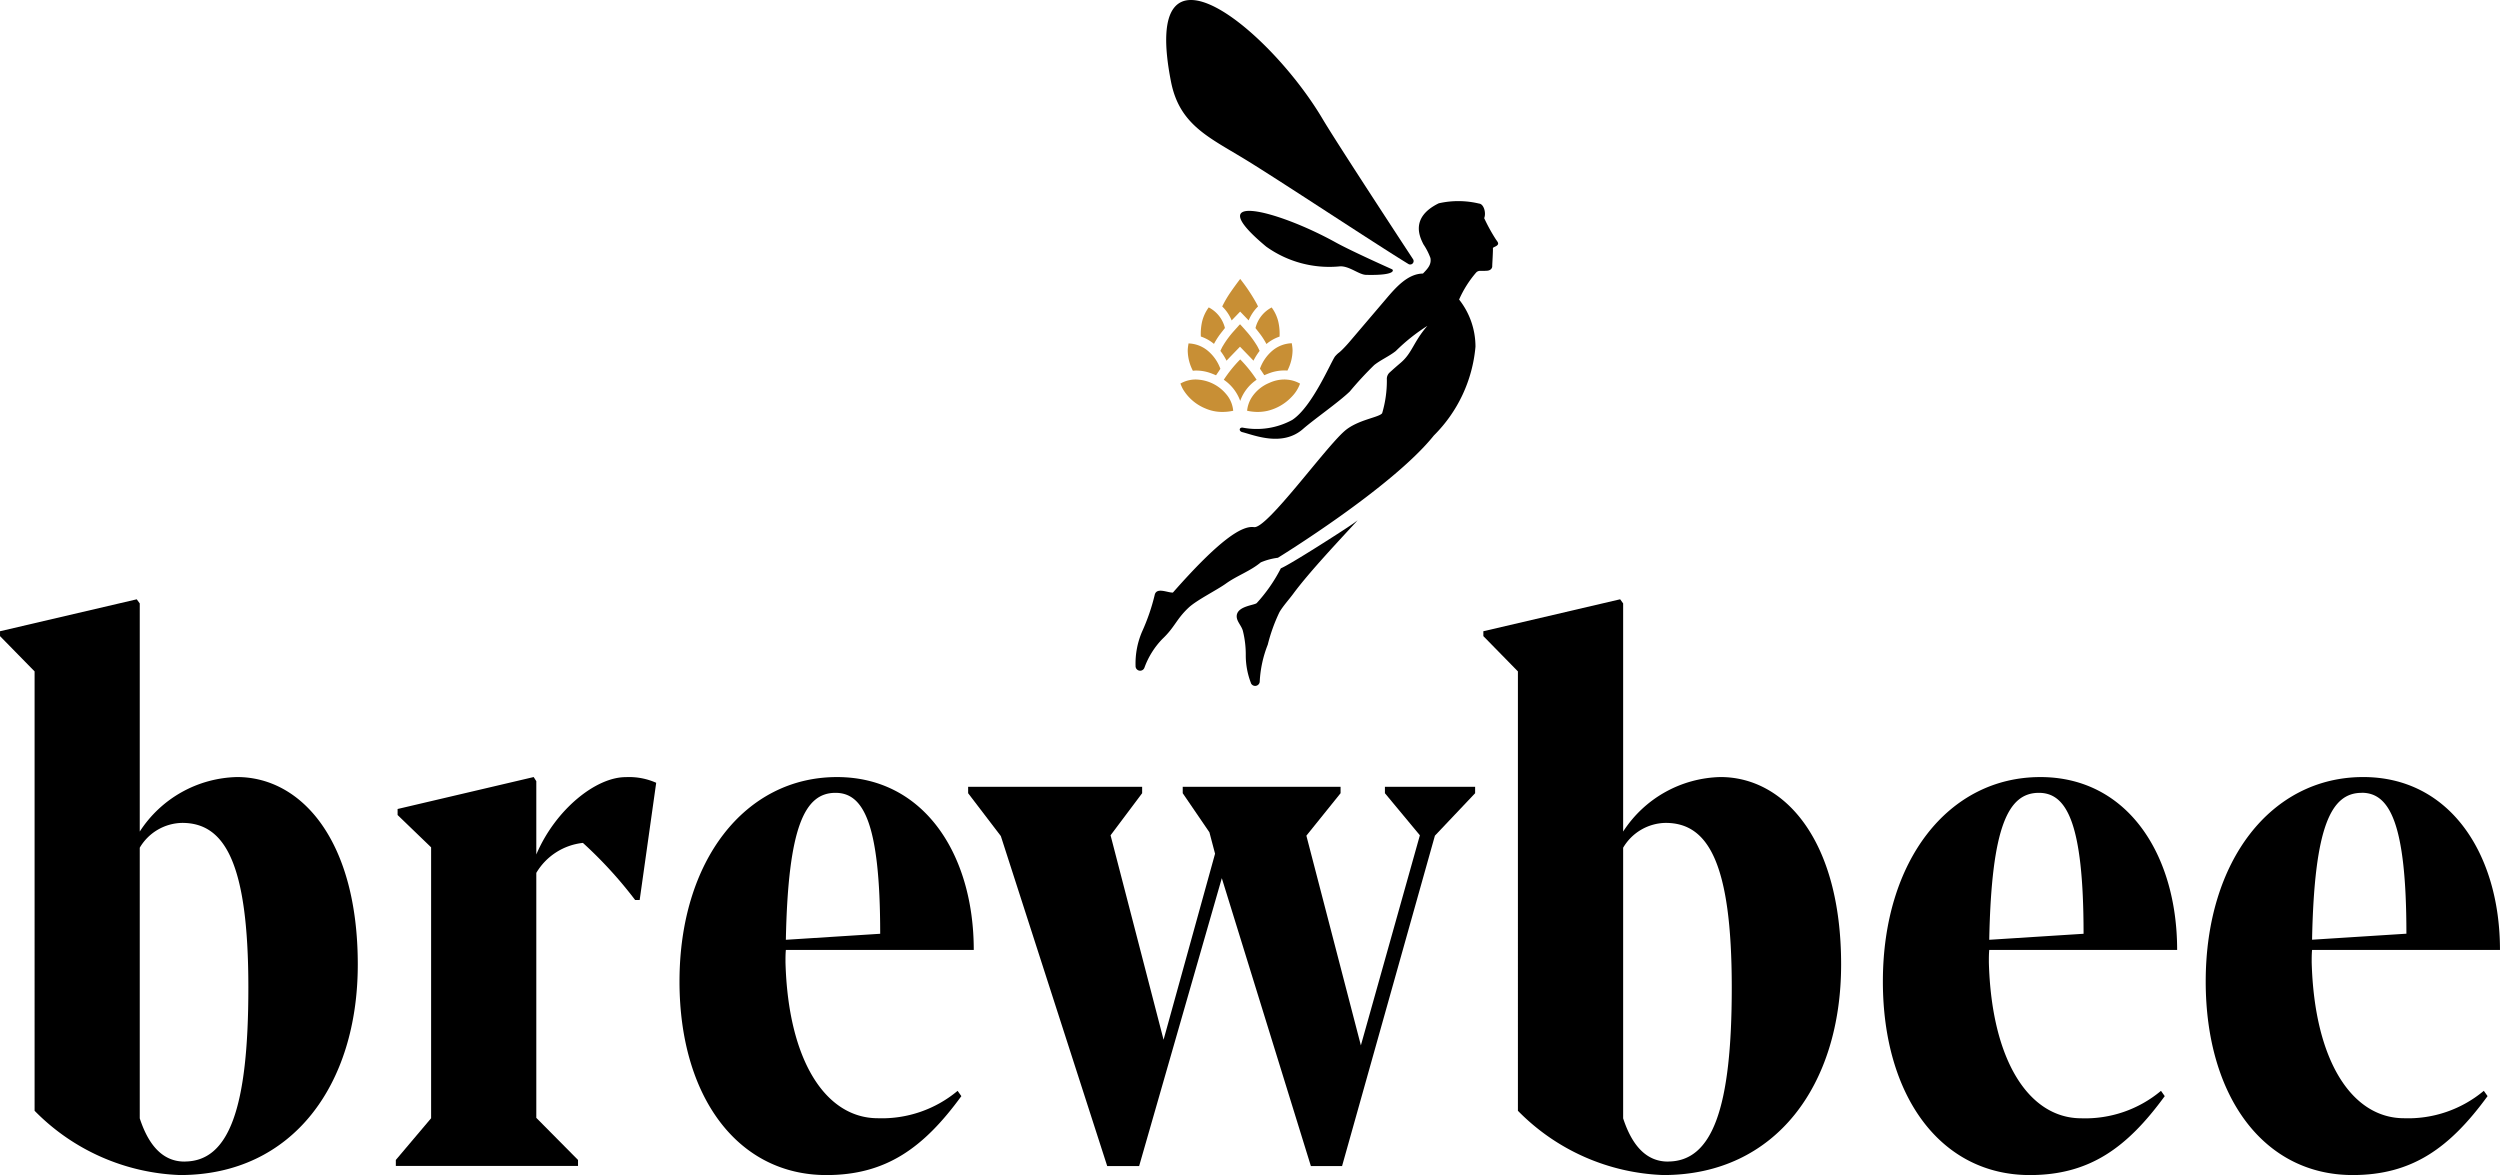
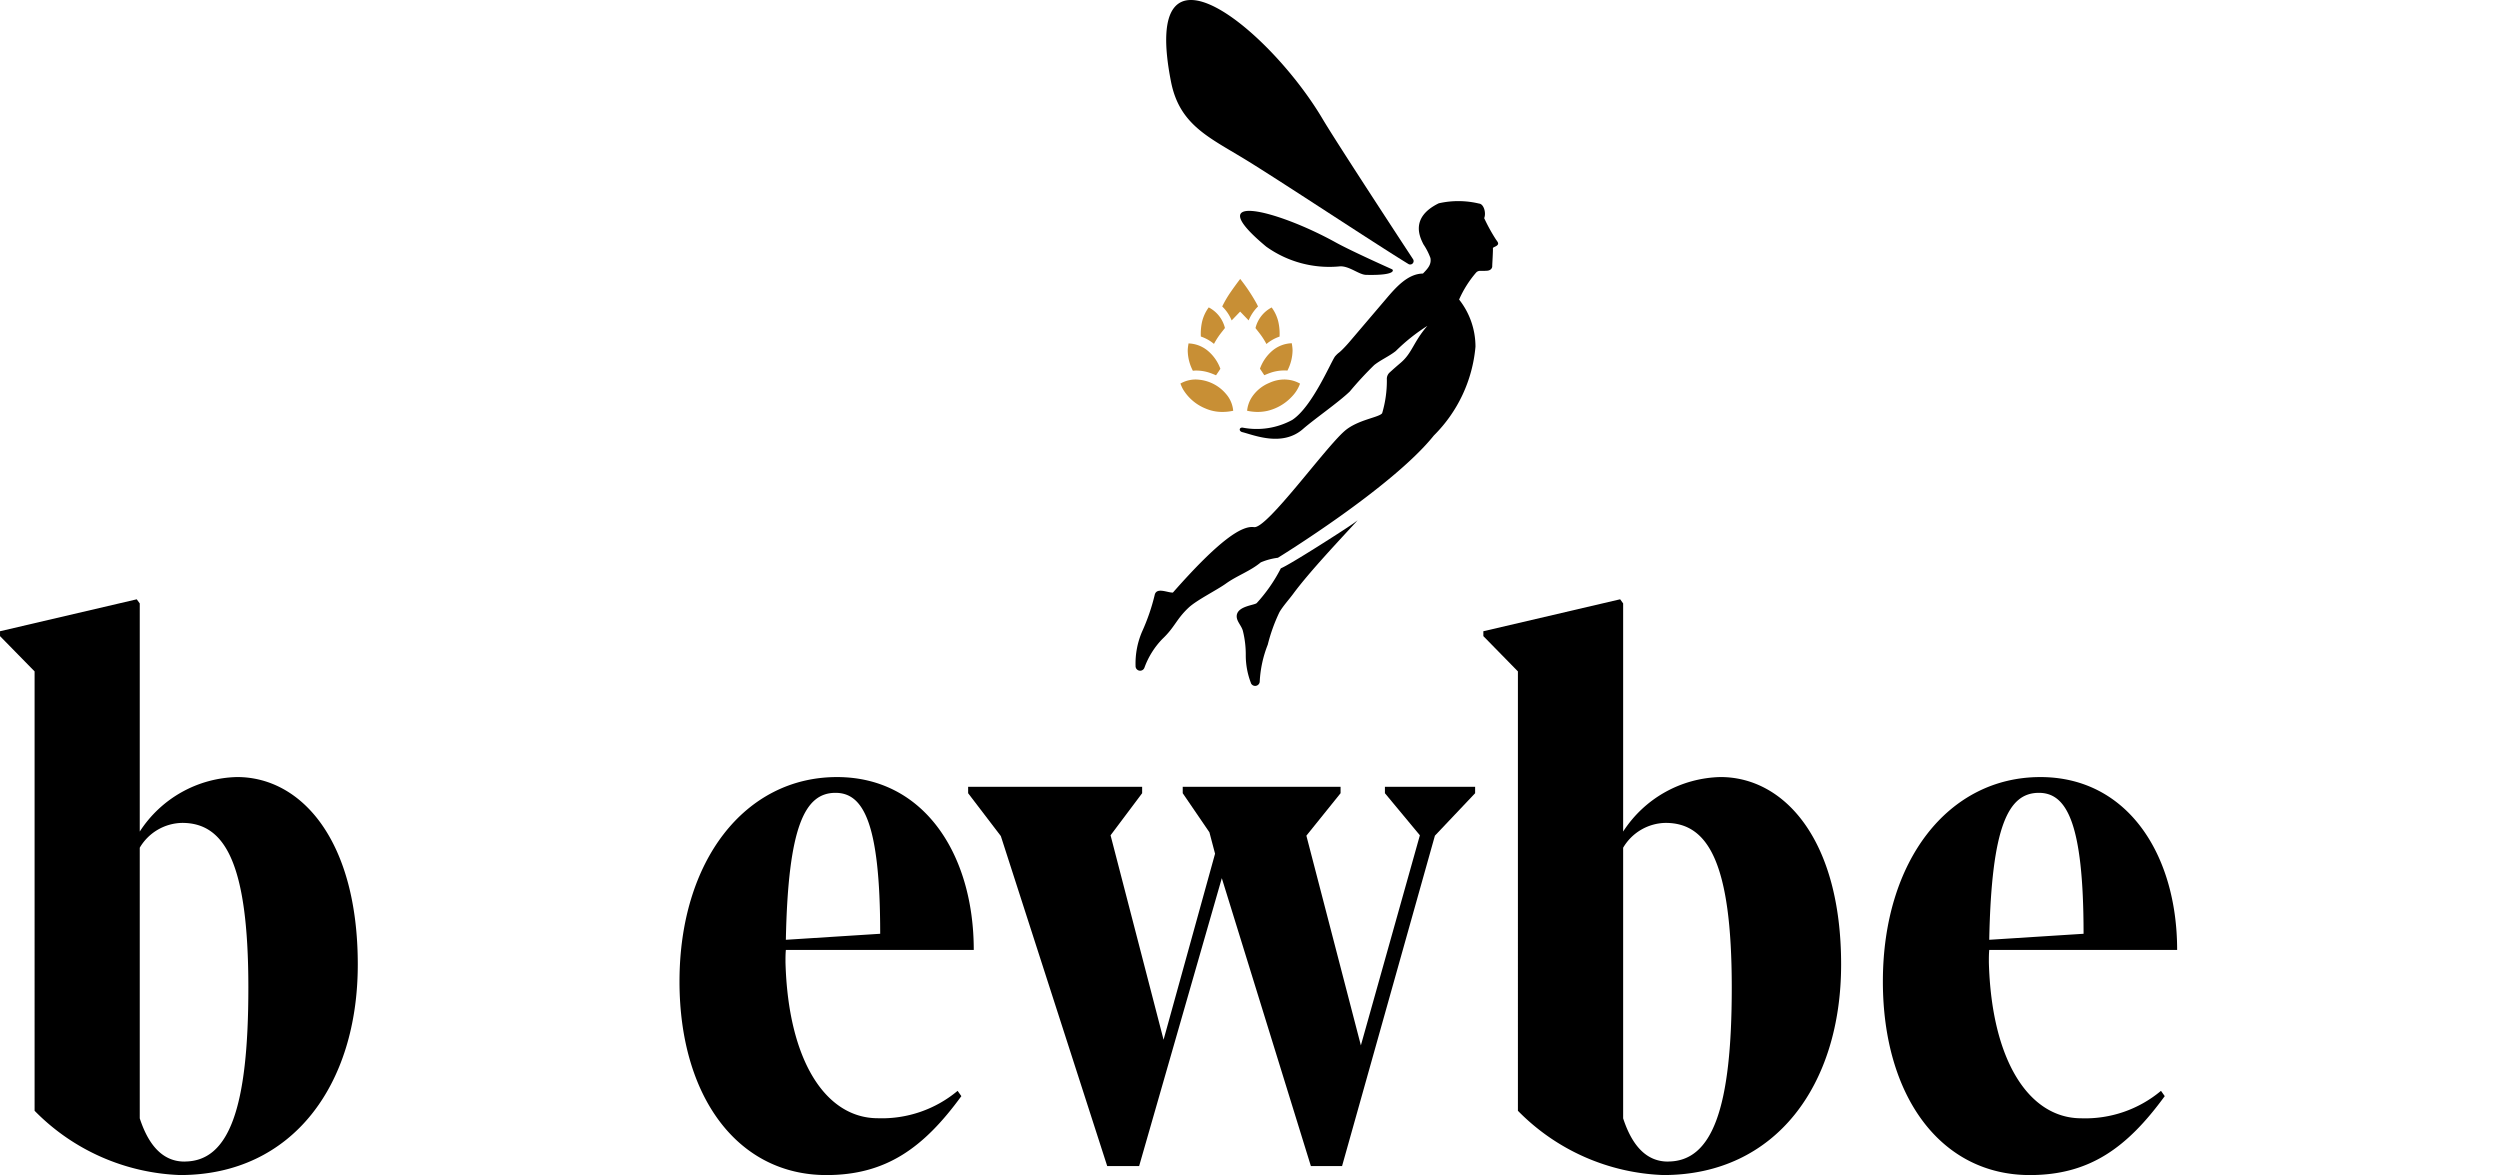
<svg xmlns="http://www.w3.org/2000/svg" id="Ebene_2" data-name="Ebene 2" width="50mm" height="23.501mm" viewBox="0 0 141.732 66.618">
  <defs>
    <style>.cls-1{fill:#c88f35;fill-rule:evenodd;}</style>
  </defs>
  <path d="M130.6,76.757a6.751,6.751,0,0,0-5.519,3.09V66.913l-.17-.234-7.755,1.811v.277l1.959,2V95.677a12.147,12.147,0,0,0,8.246,3.644c6.392,0,10.078-5.135,10.078-11.932C137.441,80.315,134.224,76.757,130.6,76.757Zm-2.983,21.8c-1.151,0-2-.81-2.536-2.45V80.763a2.846,2.846,0,0,1,2.408-1.407c2.386,0,3.75,2.216,3.75,9.333C131.241,95.55,130.133,98.554,127.619,98.554Z" transform="translate(-33.06 -32.703)" />
  <path d="M46.5,76.757a6.75,6.75,0,0,0-5.518,3.09V66.914l-.171-.234L33.06,68.49v.277l1.96,2V95.677a12.154,12.154,0,0,0,8.246,3.644c6.391,0,10.077-5.135,10.077-11.932C53.343,80.316,50.126,76.757,46.5,76.757Zm-2.983,21.8c-1.15,0-2-.81-2.535-2.451V80.763a2.845,2.845,0,0,1,2.407-1.407c2.387,0,3.75,2.216,3.75,9.333C47.143,95.549,46.035,98.554,43.521,98.554Z" transform="translate(-33.06 -32.703)" />
  <path d="M88.265,86.558c0-5.411-2.812-9.8-7.756-9.8-5.219,0-8.927,4.751-8.927,11.591,0,6.5,3.281,10.973,8.331,10.973,3.388,0,5.519-1.556,7.649-4.475l-.213-.3A6.688,6.688,0,0,1,82.832,96.1c-2.961,0-5.092-3.26-5.241-8.843,0-.234,0-.468.021-.7Zm-7.84-8.906c1.555,0,2.535,1.641,2.535,7.99l-5.348.341C77.74,79.527,78.7,77.652,80.425,77.652Z" transform="translate(-33.06 -32.703)" />
-   <path d="M63.464,81.147V76.991l-.149-.234L55.6,78.568v.341l1.9,1.832V96.1l-2,2.365v.341H65.829v-.341l-2.365-2.387V82.19a3.507,3.507,0,0,1,2.642-1.7,23.871,23.871,0,0,1,2.962,3.239h.256l.937-6.647a3.782,3.782,0,0,0-1.726-.32C66.852,76.757,64.551,78.589,63.464,81.147Z" transform="translate(-33.06 -32.703)" />
  <path d="M156.489,86.558c0-5.411-2.812-9.8-7.755-9.8-5.22,0-8.928,4.751-8.928,11.591,0,6.5,3.282,10.973,8.331,10.973,3.388,0,5.519-1.556,7.649-4.475l-.213-.3a6.688,6.688,0,0,1-4.517,1.556c-2.961,0-5.092-3.26-5.241-8.843,0-.234,0-.468.021-.7Zm-7.84-8.906c1.555,0,2.535,1.641,2.535,7.99l-5.348.341C145.964,79.527,146.922,77.652,148.649,77.652Z" transform="translate(-33.06 -32.703)" />
  <polygon points="78.515 44.97 80.497 47.356 77.152 59.267 74.062 47.378 76.001 44.97 76.001 44.608 67.052 44.608 67.052 44.97 68.565 47.186 68.885 48.4 65.966 58.947 62.961 47.356 64.751 44.97 64.751 44.608 54.886 44.608 54.886 44.97 56.74 47.399 62.77 66.107 64.581 66.107 69.268 49.786 74.317 66.107 76.086 66.107 81.349 47.378 83.629 44.97 83.629 44.608 78.515 44.608 78.515 44.97" />
-   <path d="M169.359,96.1c-2.962,0-5.093-3.26-5.242-8.843,0-.234,0-.468.022-.7h10.653c0-5.411-2.813-9.8-7.756-9.8-5.22,0-8.927,4.751-8.927,11.591,0,6.5,3.281,10.973,8.331,10.973,3.387,0,5.518-1.556,7.649-4.475l-.214-.3A6.686,6.686,0,0,1,169.359,96.1Zm-2.408-18.452c1.555,0,2.536,1.641,2.536,7.99l-5.348.341C164.266,79.527,165.225,77.652,166.951,77.652Z" transform="translate(-33.06 -32.703)" />
  <path d="M117.862,46.27a9.9,9.9,0,0,1-.659-1.2c.12-.283-.016-.8-.287-.825a5.034,5.034,0,0,0-2.29-.016c-1.679.824-1.034,1.98-.869,2.323a3.6,3.6,0,0,1,.4.782c.057.354-.123.568-.426.878-.867.008-1.55.8-2.112,1.462l-2.044,2.4c-.138.163-.284.32-.436.47-.211.208-.173.126-.377.348s-1.29,2.875-2.446,3.621a4.207,4.207,0,0,1-2.811.433c-.2-.015-.221.2-.022.254.657.164,2.267.852,3.44-.17.677-.59,2.013-1.509,2.66-2.132a20.311,20.311,0,0,1,1.386-1.5c.383-.3.84-.493,1.221-.793a10.624,10.624,0,0,1,1.793-1.429c-.8.923-.857,1.536-1.512,2.093-.224.191-.417.358-.612.538a.491.491,0,0,0-.174.42,6.476,6.476,0,0,1-.266,1.9c-.155.242-1.386.366-2.124,1.006-1.132.981-4.412,5.559-5.14,5.455-.69-.1-1.97.722-4.6,3.71-.3.012-.886-.3-1.022.094a11.591,11.591,0,0,1-.726,2.122,4.57,4.57,0,0,0-.369,1.937v.021a.259.259,0,0,0,.5.092,4.587,4.587,0,0,1,1.027-1.643c.7-.662.778-1.108,1.482-1.769.457-.429,1.609-1,2.117-1.366.626-.449,1.381-.705,1.973-1.2a3.651,3.651,0,0,1,.971-.261s6.472-3.974,8.84-6.93a8.1,8.1,0,0,0,2.361-5.034,4.31,4.31,0,0,0-.928-2.676,6.072,6.072,0,0,1,.968-1.533.3.3,0,0,1,.229-.092c.137,0,.3,0,.373-.007.238-.009.309-.167.308-.25,0-.152.052-.882.038-1.034,0-.032.128-.083.159-.1C118.1,46.537,117.966,46.425,117.862,46.27Z" transform="translate(-33.06 -32.703)" />
  <path d="M108.049,39.458c-3.007-5.086-10.382-11.144-8.6-2.115.476,2.41,2.109,3.126,4.138,4.358,1.9,1.152,7.374,4.781,9.321,5.97a.194.194,0,0,0,.262-.273C111.989,45.6,108.744,40.633,108.049,39.458Z" transform="translate(-33.06 -32.703)" />
  <path d="M108.783,46.446c-3.407-1.883-7.746-2.931-3.941.237a6.142,6.142,0,0,0,4.2,1.119c.53-.013,1.064.474,1.461.484,1.727.043,1.554-.285,1.476-.317C111.983,47.969,109.711,46.959,108.783,46.446Z" transform="translate(-33.06 -32.703)" />
  <path d="M105.675,64.923a8.907,8.907,0,0,1-1.362,1.965c-.105.127-1.051.164-1.135.682-.054.335.269.585.348.915a5.551,5.551,0,0,1,.16,1.4,4.37,4.37,0,0,0,.292,1.538l0,.007a.26.26,0,0,0,.5-.1,6.561,6.561,0,0,1,.455-2.079A9.579,9.579,0,0,1,105.6,67.4c.223-.369.52-.686.776-1.032.927-1.255,2.655-3.076,3.653-4.168l-.3.219C109.252,62.753,106.2,64.712,105.675,64.923Z" transform="translate(-33.06 -32.703)" />
  <path class="cls-1" d="M106.035,54.227a1.681,1.681,0,0,0-.172-.009,2.055,2.055,0,0,0-.849.195,2.176,2.176,0,0,0-.99.819,1.727,1.727,0,0,0-.262.758,2.8,2.8,0,0,0,.6.067,2.534,2.534,0,0,0,.556-.062,2.756,2.756,0,0,0,1.391-.816,2.06,2.06,0,0,0,.454-.727A1.751,1.751,0,0,0,106.035,54.227Z" transform="translate(-33.06 -32.703)" />
  <path class="cls-1" d="M100.994,54.226c-.055-.005-.109-.008-.163-.008a1.734,1.734,0,0,0-.851.232c.013.029.025.058.037.087a1.9,1.9,0,0,0,.106.227,2.645,2.645,0,0,0,1.268,1.093,2.376,2.376,0,0,0,.969.2,2.946,2.946,0,0,0,.321-.018c.087-.009.173-.025.261-.041l.031-.006a1.664,1.664,0,0,0-.405-.953A2.293,2.293,0,0,0,100.994,54.226Z" transform="translate(-33.06 -32.703)" />
  <path class="cls-1" d="M103.368,50.368l.482.5a2.369,2.369,0,0,1,.531-.791c-.029-.061-.058-.121-.09-.18a10.142,10.142,0,0,0-.922-1.382l-.088.12c-.15.2-.3.406-.443.614a6.092,6.092,0,0,0-.487.829,2.31,2.31,0,0,1,.535.791Z" transform="translate(-33.06 -32.703)" />
  <path class="cls-1" d="M100.883,53.711a2.421,2.421,0,0,1,.778.134c.093.032.183.069.274.107l.066.028.046-.069c.069-.1.137-.2.2-.3a2.4,2.4,0,0,0-.719-1.026,1.79,1.79,0,0,0-1.09-.412c0,.036-.009.072-.014.107a2.026,2.026,0,0,0-.028.292,2.538,2.538,0,0,0,.292,1.152C100.756,53.713,100.819,53.711,100.883,53.711Z" transform="translate(-33.06 -32.703)" />
  <path class="cls-1" d="M104.491,53.606c.067.1.135.2.2.3l.046.069.067-.028c.091-.038.181-.075.274-.107a2.416,2.416,0,0,1,.778-.134c.063,0,.127,0,.191.008a2.564,2.564,0,0,0,.292-1.152,2.163,2.163,0,0,0-.028-.292l-.015-.107a1.793,1.793,0,0,0-1.09.412A2.393,2.393,0,0,0,104.491,53.606Z" transform="translate(-33.06 -32.703)" />
-   <path class="cls-1" d="M104.3,54.233a7.455,7.455,0,0,0-.929-1.154,7.39,7.39,0,0,0-.931,1.154,2.441,2.441,0,0,1,.931,1.2A2.425,2.425,0,0,1,104.3,54.233Z" transform="translate(-33.06 -32.703)" />
  <path class="cls-1" d="M104.355,51.455c.054.068.107.136.16.207a4.131,4.131,0,0,1,.343.544,2.291,2.291,0,0,1,.744-.42,3.094,3.094,0,0,0-.042-.7,2.221,2.221,0,0,0-.406-.952,1.8,1.8,0,0,0-.917,1.168C104.276,51.355,104.315,51.405,104.355,51.455Z" transform="translate(-33.06 -32.703)" />
-   <path class="cls-1" d="M103.363,51.088l.041.044c.105.114.206.223.3.335a5.5,5.5,0,0,1,.63.854c.046.078.084.161.123.244l.015.031a3.413,3.413,0,0,0-.349.556c-.113-.122-.764-.793-.764-.793s-.65.671-.763.793a3.413,3.413,0,0,0-.349-.556l.015-.031c.039-.083.077-.166.123-.244a5.441,5.441,0,0,1,.63-.854c.1-.112.2-.221.3-.335Z" transform="translate(-33.06 -32.703)" />
  <path class="cls-1" d="M101.884,52.2a4.2,4.2,0,0,1,.343-.544c.052-.07.106-.138.16-.206l.118-.152a1.8,1.8,0,0,0-.918-1.167,2.229,2.229,0,0,0-.406.951,3.162,3.162,0,0,0-.042.7A2.314,2.314,0,0,1,101.884,52.2Z" transform="translate(-33.06 -32.703)" />
</svg>